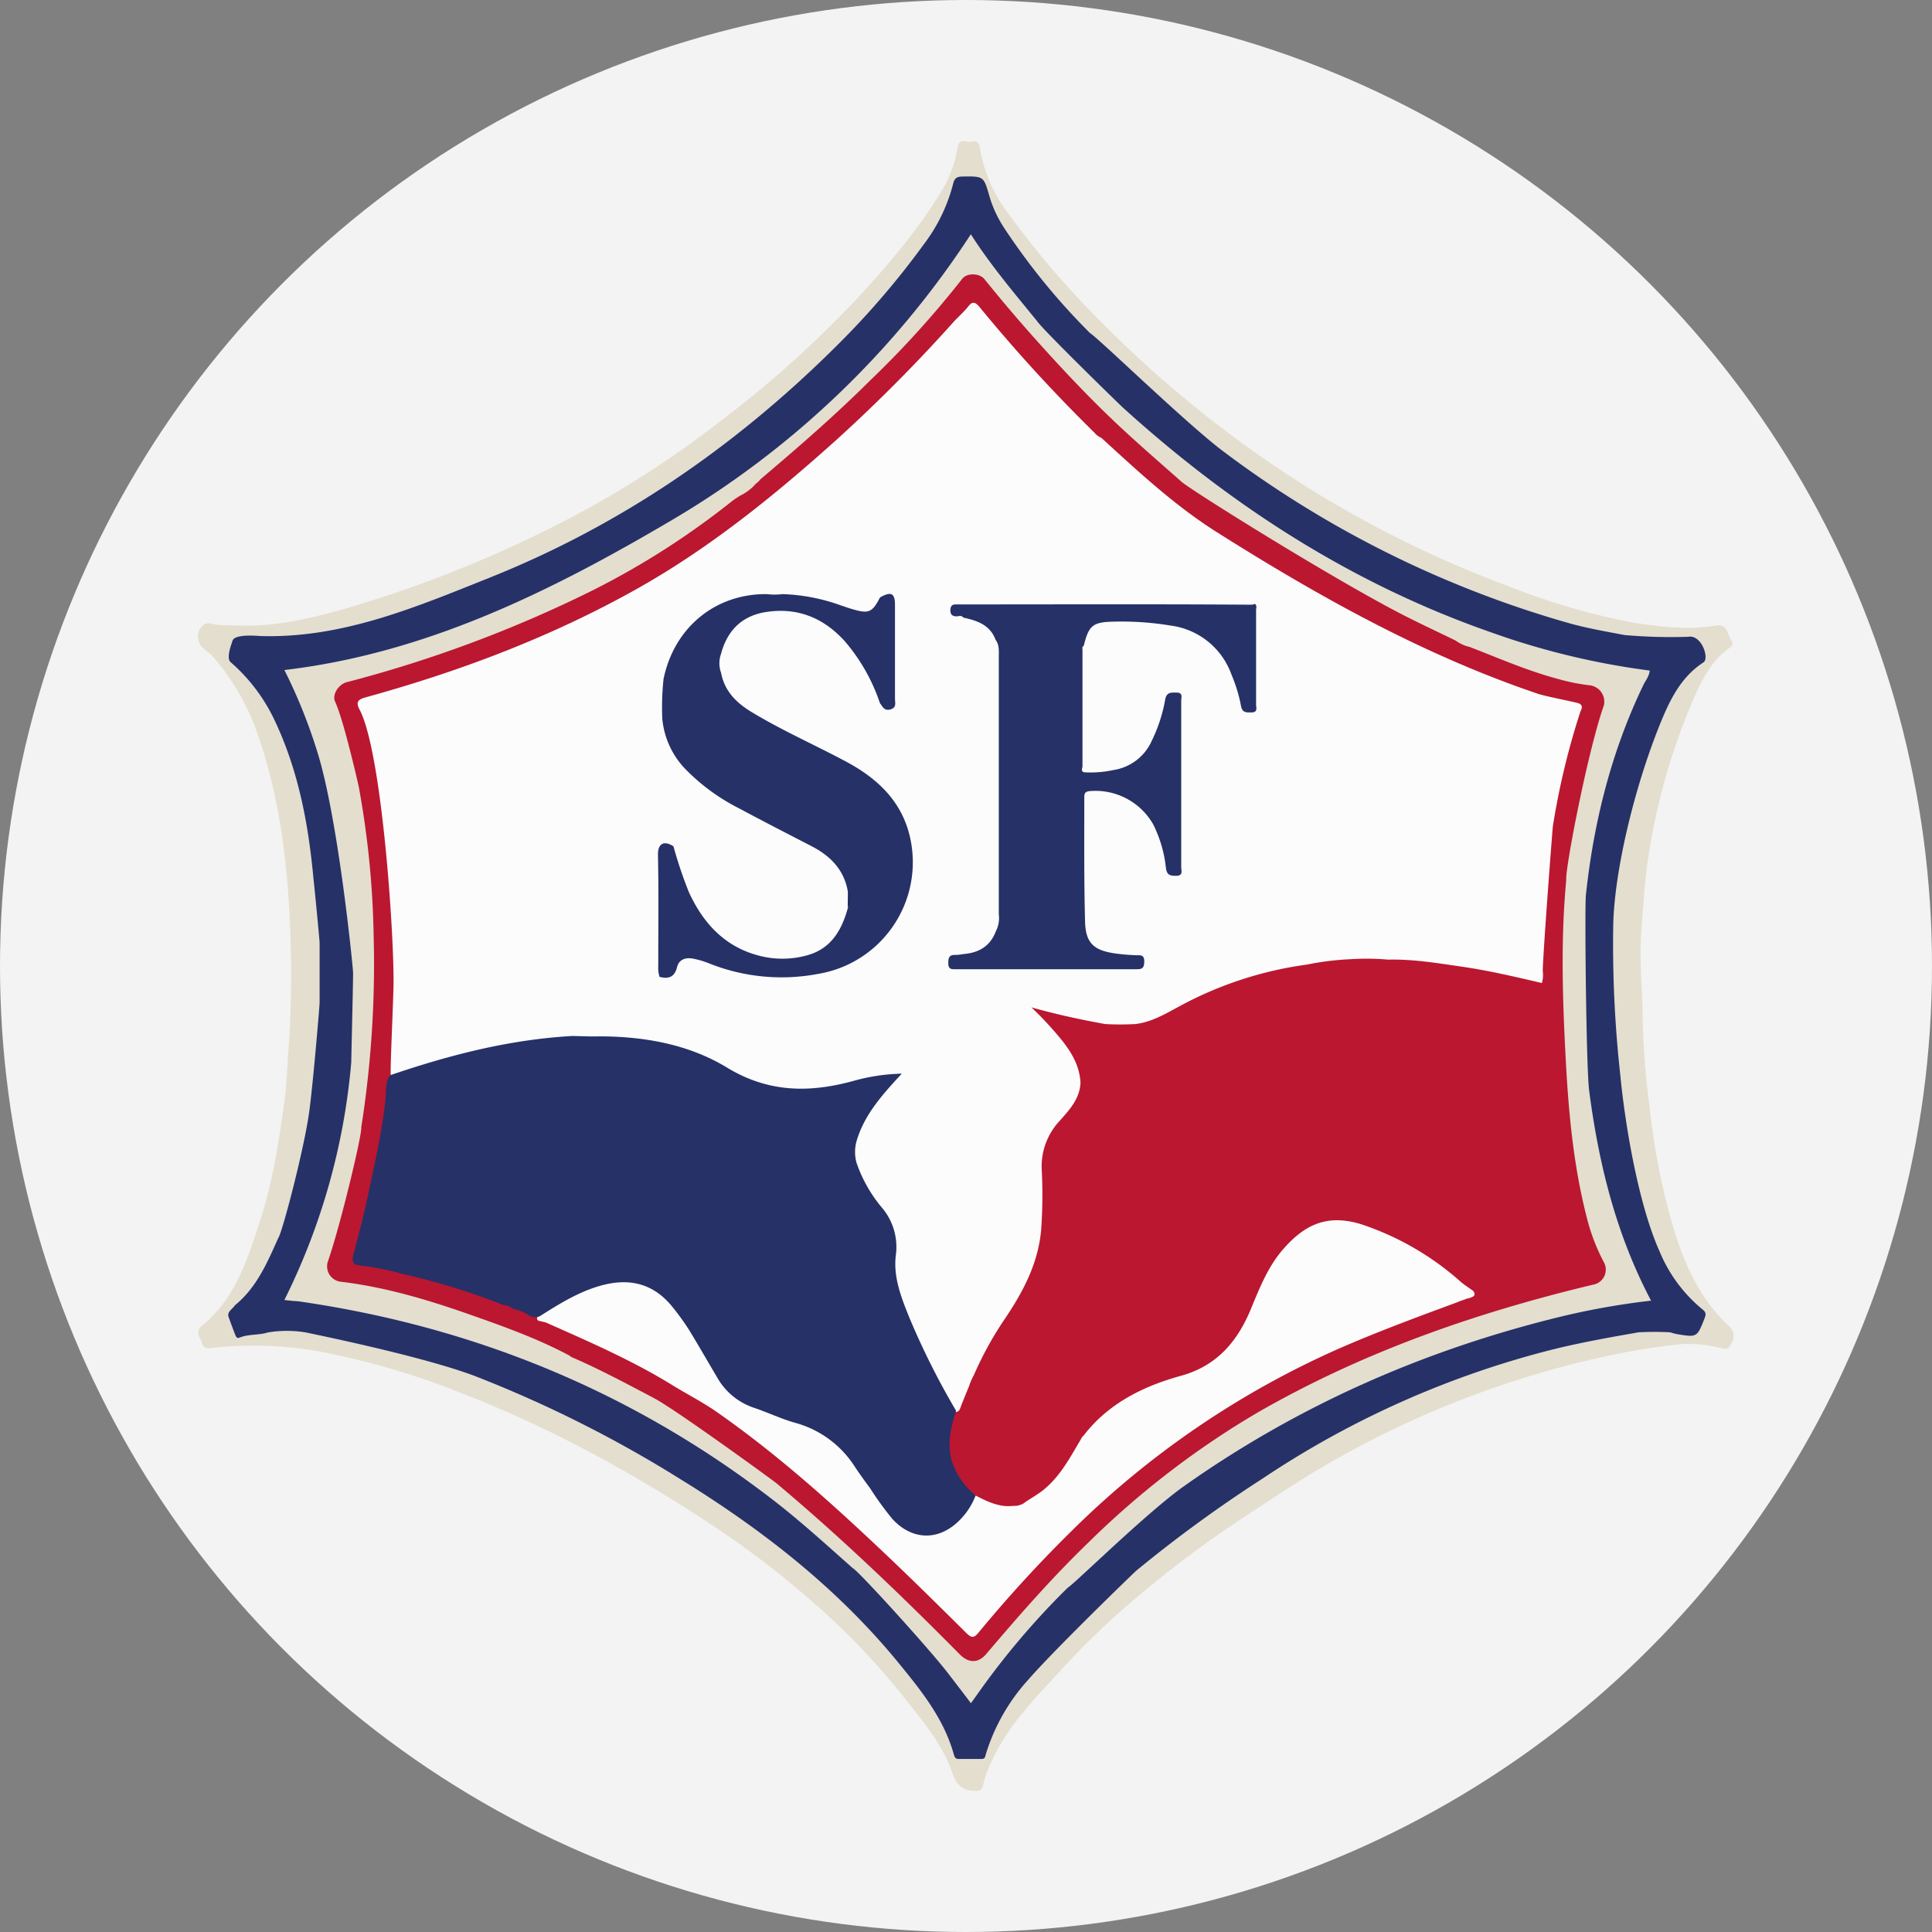
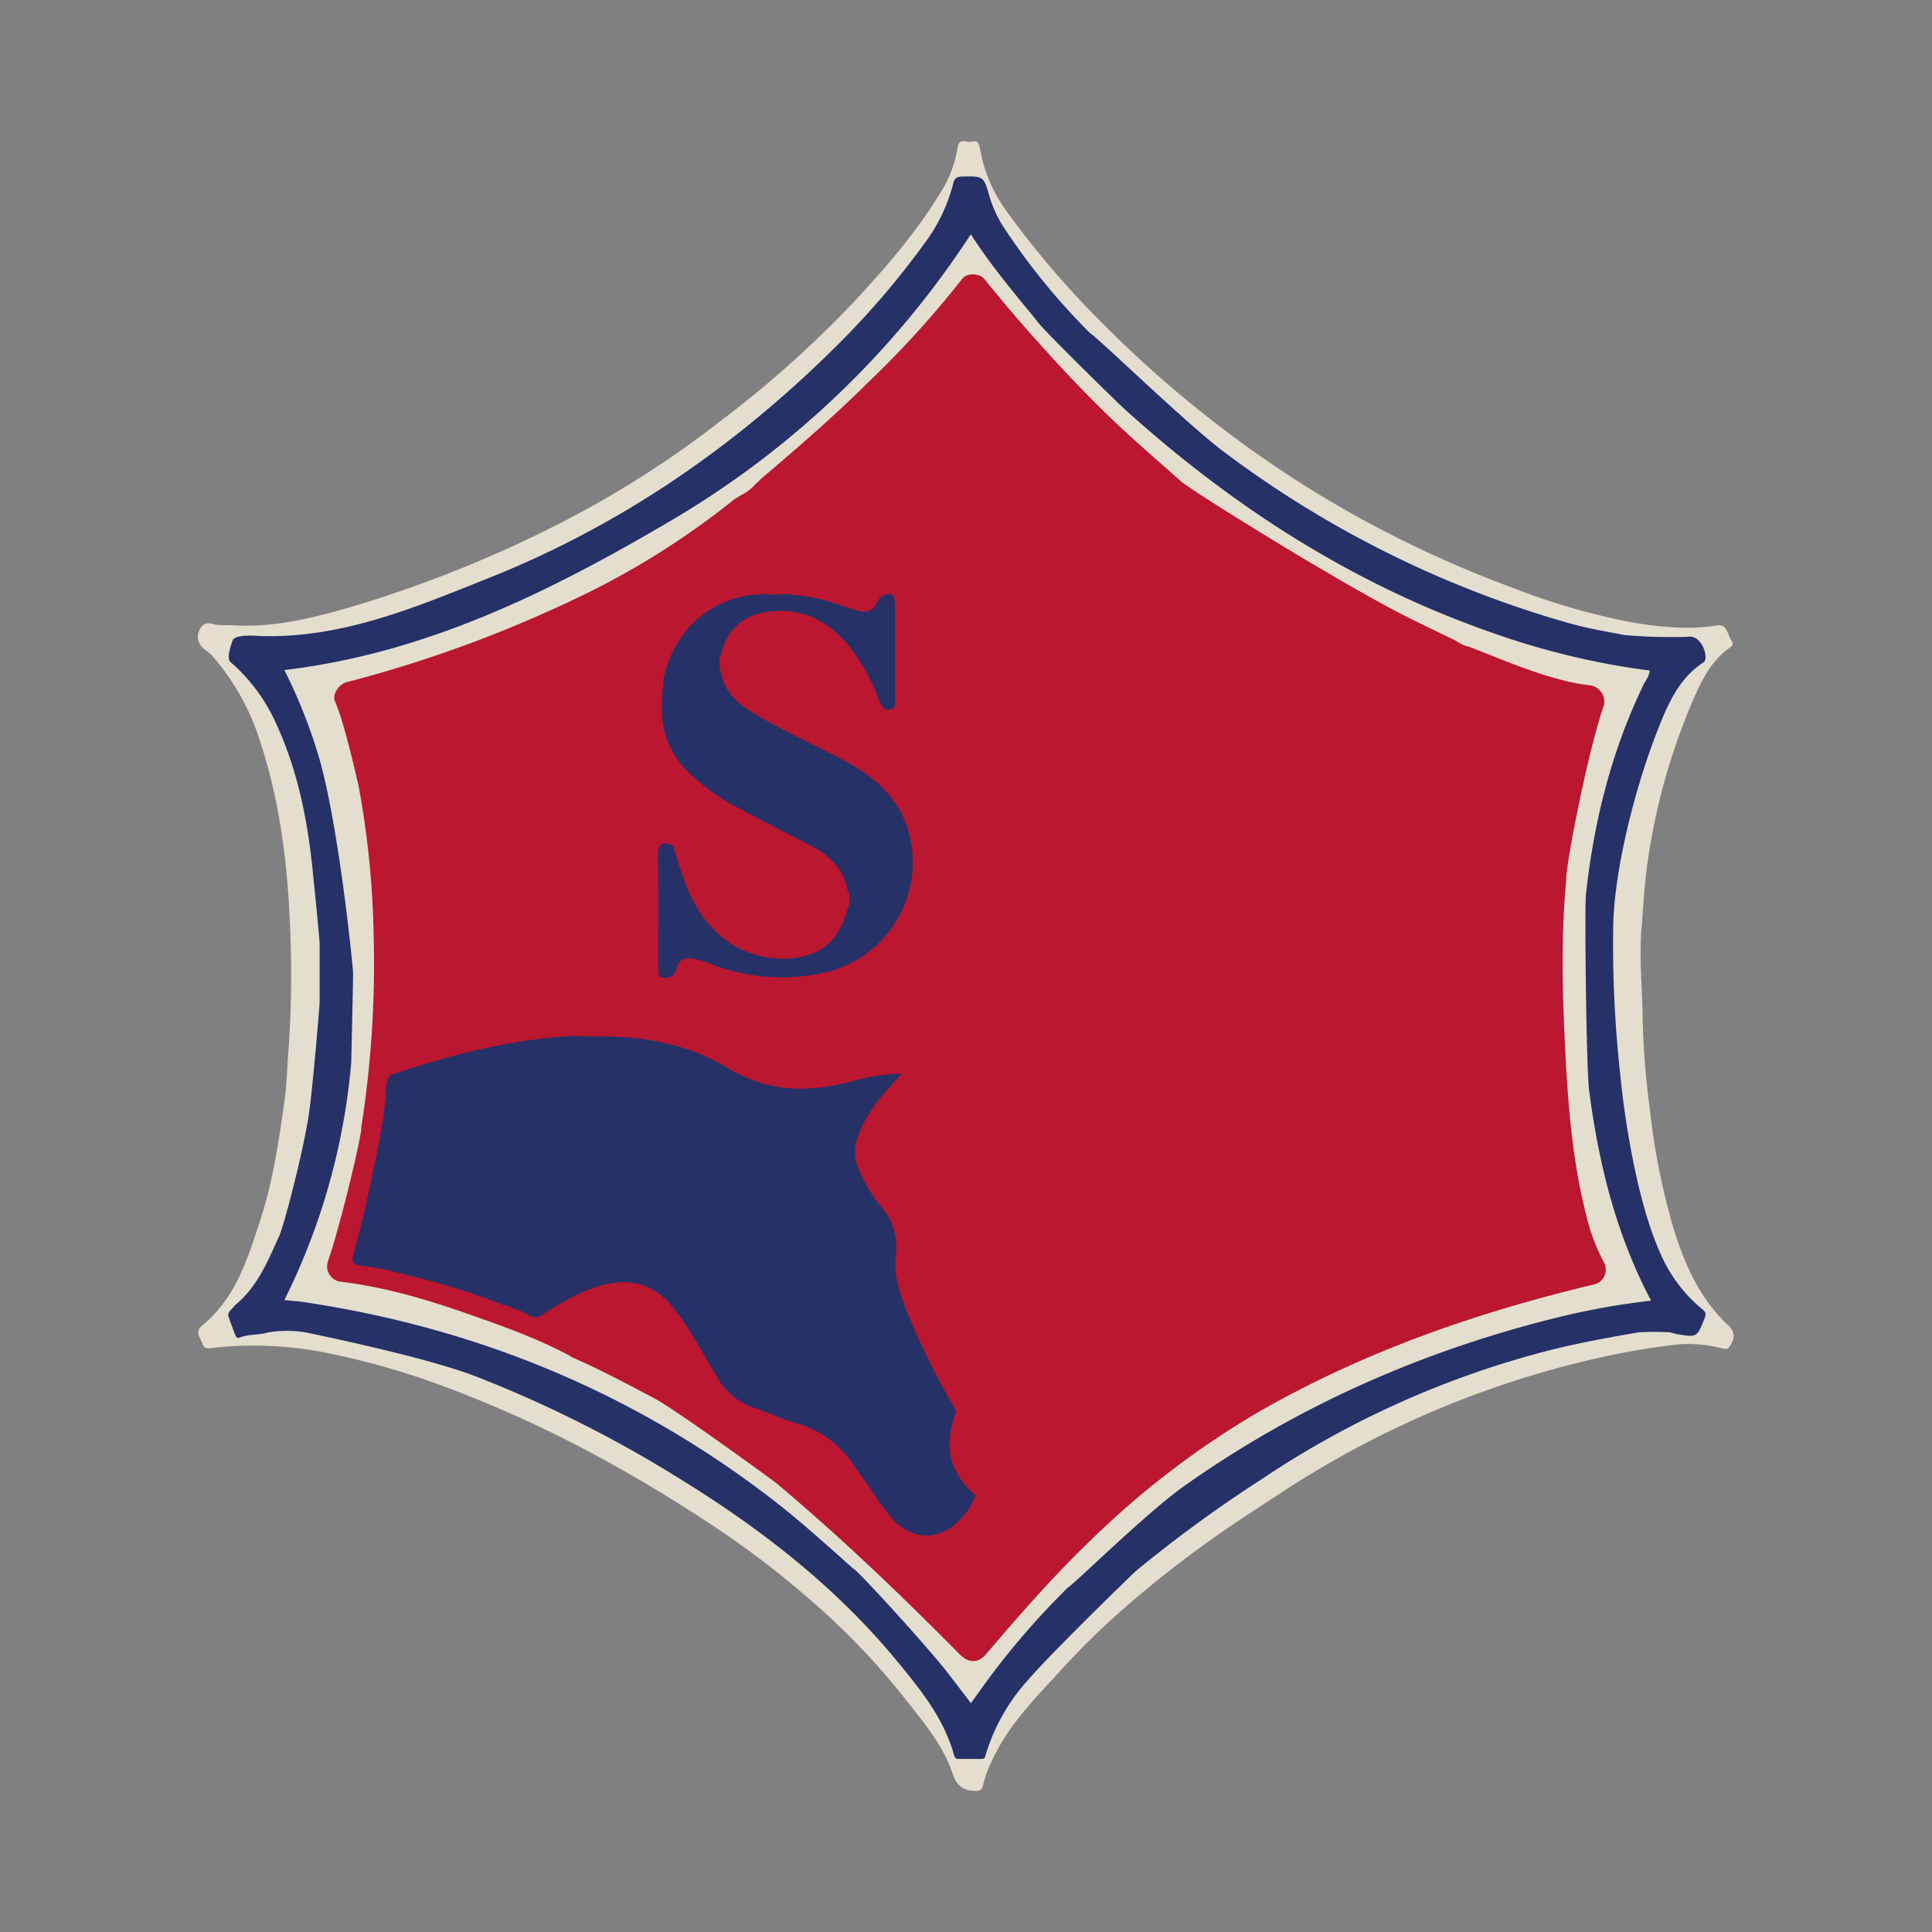
<svg xmlns="http://www.w3.org/2000/svg" viewBox="0 0 407 407">
  <rect x="0" y="0" width="407" height="407" fill="#808080" stroke="none" />
  <defs>
    <style>.cls-1{fill:#f3f3f3;}.cls-2{fill:#e4dece;}.cls-3{fill:#263168;}.cls-4{fill:#bb1730;}.cls-5{fill:#fcfcfc;}.cls-6{fill:#242b58;}</style>
  </defs>
  <g id="Calque_2" data-name="Calque 2">
    <g id="Calque_1-2" data-name="Calque 1">
-       <circle class="cls-1" cx="203.5" cy="203.5" r="203.5" />
      <path class="cls-2" d="M44.29,131.28c1.48.58,3.24.36,5,.46,8.26.47,16.14-1.43,24-3.68a259.49,259.49,0,0,0,43.05-17,212.85,212.85,0,0,0,35.88-22.7A227.53,227.53,0,0,0,180,63.48c6.85-7.38,13.45-15,18.62-23.71a24.29,24.29,0,0,0,3.08-8.61c.38-2.36,2-1,3.08-1.31s1.46.29,1.66,1.46A31.34,31.34,0,0,0,212,44.43,193.09,193.09,0,0,0,232.2,68.06a243.69,243.69,0,0,0,43,34.47,236.31,236.31,0,0,0,43.25,21.22,143.63,143.63,0,0,0,25.15,7.33c5.95,1,12,1.66,18,.69,2.37-.38,2.23,1.88,3.08,3.06s-.17,1.48-.91,2.06c-3.38,2.67-5.26,6.37-6.95,10.22a134.33,134.33,0,0,0-9.5,32.94c-.84,5.12-1.1,10.34-1.51,15.53-.53,6.51.19,12.94.25,19.4a168.4,168.4,0,0,0,1.47,18.44,144.65,144.65,0,0,0,5.11,25.66c2.19,7,5.1,13.68,10.35,19.06.24.25.48.51.74.74,1.77,1.49,1.91,2.88.63,4.77-.56.83-1.14.47-1.81.34a28.57,28.57,0,0,0-8.47-.83,146.25,146.25,0,0,0-15.39,2.47,202.53,202.53,0,0,0-68.65,28.74c-6.35,4.13-12.71,8.26-18.79,12.79-5.24,3.89-10.34,8-15.22,12.32a161.25,161.25,0,0,0-11.95,11.72c-5.44,6-11.34,11.71-14.87,19.21a25.4,25.4,0,0,0-2.12,5.66c-.21,1-.65,1.27-1.89,1.2-2.65-.16-3.76-1.35-4.59-3.82-2-5.88-6-10.57-9.77-15.38A151.66,151.66,0,0,0,170.66,337a193.19,193.19,0,0,0-18.8-14.48c-8.37-5.63-17-10.88-25.85-15.67a253,253,0,0,0-30.68-14.1,161.7,161.7,0,0,0-28.41-8.12,79.73,79.73,0,0,0-21.81-.72c-.91.08-2.12.46-2.49-.85s-1.72-2.4,0-3.85c7.08-5.79,9.6-14.15,12.27-22.38,2.6-8,3.83-16.32,5-24.62.53-3.84.63-7.74.92-11.62a220.52,220.52,0,0,0,.37-23.42c-.46-14.26-2.08-28.37-6.72-42a50,50,0,0,0-9.79-17.06c-.54-.62-1.31-1-1.9-1.61a3.21,3.21,0,0,1,.11-4.89C43.27,131.3,43.67,131.34,44.29,131.28Z" />
      <path class="cls-3" d="M66.07,185.46C65,173.59,62.83,162,57.58,151.18a37.24,37.24,0,0,0-9-11.69c-1-.87.21-3.84.4-4.5.44-1.45,4.84-1.06,5.94-1,17.27.51,32.76-6.12,48.29-12.32,27.49-11,51.38-27.42,72.38-48.17a174.09,174.09,0,0,0,19-22,35.62,35.62,0,0,0,6.18-12.71c.26-1.15.71-1.59,1.94-1.6,4.49-.07,4.52-.12,5.74,4.21a25.13,25.13,0,0,0,3.2,6.79,140.08,140.08,0,0,0,18,22c1.5.81,20.45,19.22,28.08,24.92A221.61,221.61,0,0,0,331,131.41c3.7,1,7.48,1.66,11.24,2.37a112.14,112.14,0,0,0,13.36.37c2.9-.54,4.52,4.57,3.27,5.38-4.56,2.95-6.9,7.51-8.89,12.34-5.49,13.33-9.85,31.16-10.13,42.9a250.35,250.35,0,0,0,1.5,31.83c1,10.39,3.8,27.12,8.29,37.1a31.13,31.13,0,0,0,9,12.13c.79.62.77,1.08.44,1.92-1.59,4-1.57,4-5.86,3.29-.48-.09-.94-.25-1.4-.37a61.29,61.29,0,0,0-6.64,0c-6.45,1.13-12.9,2.27-19.25,3.91a196.3,196.3,0,0,0-60,26.93,282.33,282.33,0,0,0-26.53,19.35c-.58.49-17.35,16.73-22.79,23a41.26,41.26,0,0,0-8.93,15.68c-.13.48-.16,1-.84,1-1.68,0-3.35,0-5,0-.6,0-.78-.49-.92-1-2.15-7.69-7.11-13.71-12-19.68-12.8-15.51-28.44-27.68-45.48-38.19a259.22,259.22,0,0,0-43.21-21.72c-11.36-4.35-35.53-9.17-35.72-9.24a24.18,24.18,0,0,0-8.14,0c-1.92.6-4,.3-5.9,1.07-.68.27-.79-.34-1-.79-.44-1.16-.87-2.33-1.3-3.5S49,275.8,49.46,275c4.6-3.72,6.83-9,9.15-14.17.8-1,5.52-18.92,6.57-26.89.83-6.29,2.14-22,2.15-22.72,0-4.22,0-8.43,0-12.64C67.32,198.05,66.23,186.66,66.07,185.46Z" />
      <path class="cls-2" d="M179.65,330.36c-5.64-5-11.19-10.08-17.18-14.67-29.42-22.58-62.6-36.16-99.23-41.5-.56-.08-1.12-.1-1.67-.15l-1.66-.18A138.82,138.82,0,0,0,74,223.76c0-1.21.45-18.79.37-19,0-.78-3.05-31.89-7.46-46.17a112.16,112.16,0,0,0-7-17.44c29.86-3.53,56-16.5,81.33-31.41a190.54,190.54,0,0,0,63.28-60.39c4.14,6.49,9.09,12.32,13.92,18.25,1,1.64,17.31,17.53,18.08,18.23,22.77,20.66,48.15,37.06,77.31,47.28a160,160,0,0,0,33.7,8.15c-.11,1.25-.89,2.11-1.36,3.1-6.73,14-10.43,28.8-12.08,44.18-.28,2.56.06,36.26.68,41.16,2,15.39,5.65,30.29,13.05,44.3a157.22,157.22,0,0,0-19.16,3.4c-28.62,7-55.18,18.65-79.28,35.71-7.85,5.56-23.26,20.76-24.42,21.33a164,164,0,0,0-18.95,22.31c-.44.62-.88,1.24-1.47,2.05-1.67-2.19-3.25-4.27-4.85-6.34C195.84,347.43,180.57,330.63,179.65,330.36Z" />
      <path class="cls-4" d="M76.11,237.46a221,221,0,0,0,2.61-40.05,191.72,191.72,0,0,0-3.13-31.61c-.11-.54-3.15-14-5-18-.68-1.47.75-3.64,2.45-4.09a268.24,268.24,0,0,0,52.22-19.55,168.25,168.25,0,0,0,28.93-18.57c.54-.43,1.14-.79,1.72-1.17a10.37,10.37,0,0,0,2.92-2.08c.39-.52,1-.81,1.35-1.36,7.88-6.67,15.68-13.43,23-20.71a205.21,205.21,0,0,0,19.52-21.53c1-1.29,3.64-1.24,4.7.08q6.24,7.74,12.94,15.09c5.33,5.88,10.83,11.61,16.68,17,3.86,3.55,7.83,7,11.75,10.46,1.09,1.26,32.25,20.76,47.17,28.36,3.54,1.8,7.13,3.47,10.7,5.21a8.11,8.11,0,0,0,3,1.36c6.1,2.36,12.11,5,18.44,6.69a42.18,42.18,0,0,0,7,1.4,3.49,3.49,0,0,1,2.8,4.2c-3.43,9.7-8.22,34.7-7.93,36.8-1.17,12.35-.79,24.7-.15,37,.59,11.47,1.6,22.9,4.47,34.07a41.25,41.25,0,0,0,3.56,9.36,3.22,3.22,0,0,1-2.26,4.82c-24.8,5.93-48.7,14.26-70.87,27.06a182.92,182.92,0,0,0-35.29,27.13c-7.71,7.43-14.74,15.47-21.66,23.62-1.7,2-3.76,1.93-5.63,0-12.38-12.52-25.09-24.69-38.57-36-.58-.49-20.94-15.33-25.73-17.89-5.7-3-11.39-6.07-17.32-8.63a2.06,2.06,0,0,1-.52-.35c-6.53-3.49-13.47-6-20.41-8.44-9.07-3.22-18.28-6-27.88-7.14a3.26,3.26,0,0,1-2.61-4.28C71.69,258.24,76.3,239,76.11,237.46Z" />
-       <path class="cls-5" d="M332.46,148.13c1.27.44.64,1.3.4,2A156.87,156.87,0,0,0,327.14,174c-.09.54-2.07,26.51-2.14,30.54a6.19,6.19,0,0,1-.18,2.55c-5.62-1.32-11.24-2.64-16.95-3.46-5.11-.74-10.22-1.6-15.41-1.47a51.86,51.86,0,0,0-8-.09,58.93,58.93,0,0,0-9.13,1.13,78.34,78.34,0,0,0-26.89,8.8c-3,1.62-5.83,3.31-9.25,3.73a58.67,58.67,0,0,1-6.36,0c-5.08-.91-10.12-2-15.55-3.51A71.78,71.78,0,0,1,223,218.3c2.33,2.76,4.28,5.7,4.6,9.44a2.83,2.83,0,0,1,0,.65c-.26,3.23-2.36,5.46-4.33,7.69a14,14,0,0,0-3.82,10.26,102.19,102.19,0,0,1-.12,12.74c-.61,7-3.73,12.91-7.53,18.58a73,73,0,0,0-6.66,12.06,12.18,12.18,0,0,0-1,2.32c-.56,1.33-1.1,2.67-1.63,4-.24.6-.32,1.4-1.25,1.42-1.38-.9-1.77-2.48-2.48-3.8-3.46-6.45-6.91-12.92-9.2-19.92a20.55,20.55,0,0,1-1.37-8.83c.52-4.48-1.06-8.15-3.86-11.52a21.28,21.28,0,0,1-4.44-8.69,14.94,14.94,0,0,1,0-4.17c1.33-5.49,4.87-9.6,8.62-13.72-5.56.24-10.65,2.11-15.95,2.88a25.11,25.11,0,0,1-17.12-3.08,56.11,56.11,0,0,0-25.05-7.52,29.1,29.1,0,0,0-4.37-.4c-1.42,0-2.84,0-4.26,0-12.06.61-23.71,3.33-35.19,6.89a29.75,29.75,0,0,1-4.24,1.12c-.25,0,.41-13.25.54-18.74.24-9.82-2.35-49.52-7.17-58.53-.9-1.69-.1-2.14,1.43-2.56,19.75-5.45,38.82-12.65,56.74-22.66,15.51-8.67,29.22-19.79,42.38-31.61a337.22,337.22,0,0,0,24.91-25.11c1-1,2-1.94,2.85-3,.75-.92,1.29-1,2.24.09a331.7,331.7,0,0,0,24.28,26.56,4,4,0,0,0,1.49,1.12c7.72,7.06,15.4,14.22,24.26,19.82C277.77,125.64,299.88,138,324,146.16,325.61,146.7,331.29,147.78,332.46,148.13Z" />
-       <path class="cls-5" d="M205.54,315.06c2.48,1.28,5,2.52,7.91,2.17a3.82,3.82,0,0,0,2.19-.53c1.22-.9,2.56-1.61,3.77-2.52l0,0c3.78-2.87,5.93-7,8.27-10.94a2.36,2.36,0,0,1,.6-.83c5.25-6.79,12.53-10.38,20.53-12.59,7.52-2.08,11.87-7.19,14.71-14.07,1.83-4.45,3.64-9,6.83-12.63,4.2-4.78,9-7.7,16.88-5.06A59.81,59.81,0,0,1,307.69,270c.83.72,1.77,1.3,2.66,1.95.75,1.05-.11,1.24-.82,1.52a1.4,1.4,0,0,1-.41.06c-.68.31-1.42.48-2.11.8-8.56,3.16-17.11,6.32-25.47,10a188,188,0,0,0-54.8,37.21,282,282,0,0,0-20.56,22.34c-1,1.24-1.52,1.22-2.65.1-6.33-6.28-12.68-12.56-19.19-18.66-10.63-10-21.53-19.64-33.53-28-2.9-2-6.08-3.62-9.07-5.46-8.51-5.26-17.61-9.2-26.7-13.24a4.06,4.06,0,0,0-.8-.19c-.41-.2-1.1,0-1.11-.78a1.75,1.75,0,0,1,.5-.78,39.89,39.89,0,0,1,11.78-6.27c7.55-2.42,12.66-.86,17.56,5.39a80.58,80.58,0,0,1,6.23,9.93c.63,1.09,1.28,2.17,1.91,3.26a15,15,0,0,0,8.24,7c3.94,1.41,7.89,2.81,11.8,4.31a16.81,16.81,0,0,1,7,5.17c3.19,3.81,5.82,8,8.75,12,1.54,2.09,3.23,4.05,5.87,4.83,3.79,1.12,7.43-.36,10.21-4C203.84,317.37,204.15,315.81,205.54,315.06Z" />
      <path class="cls-3" d="M200.78,308.59c-1.43-3.93-.58-7.65.63-11.4a160.83,160.83,0,0,1-9.89-19.73c-1.69-4.21-3.39-8.5-2.79-13.12a12.79,12.79,0,0,0-3-10,29.7,29.7,0,0,1-5.29-9.38,8.51,8.51,0,0,1,0-4.56c1.64-5.6,5.45-9.81,9.53-14.22a40.68,40.68,0,0,0-9.94,1.46c-9.34,2.61-18.08,2.61-26.89-2.75-8.06-4.89-17.39-6.56-26.89-6.57-1.51.08-5.37-.1-5.78-.07-13.17.75-25.8,4-38.22,8.24-1.14,1.34-.85,3-1,4.56-.65,7-2.28,13.79-3.7,20.64-.91,4.33-2.07,8.6-3.16,12.88-.35,1.36.24,1.89,1.36,2a62.4,62.4,0,0,1,9.33,1.87,143.67,143.67,0,0,1,19.75,6l.84.37c.73.22,1.58.14,2.14.81h0a12.13,12.13,0,0,1,3.35,1.27,2.42,2.42,0,0,0,2.55.39c4.12-2.61,8.23-5.19,13-6.49,6.1-1.66,11.16-.3,15.1,4.72a52.56,52.56,0,0,1,3.3,4.58c2,3.26,3.9,6.6,5.86,9.89a14,14,0,0,0,7.81,6.57c3,1,5.82,2.38,8.83,3.21A21.63,21.63,0,0,1,180.09,309c1,1.5,2.08,3,3.15,4.43A67.15,67.15,0,0,0,188,320c4.19,4.55,9.79,4.64,14.14.26a14.76,14.76,0,0,0,3.39-5.22A15.91,15.91,0,0,1,200.78,308.59Z" />
-       <path class="cls-3" d="M228.37,162.69a23,23,0,0,0,6.24-.48,10.54,10.54,0,0,0,8-6.11,32.58,32.58,0,0,0,2.85-8.71c.27-1.59,1.22-1.5,2.38-1.49,1.51,0,.95,1.12,1,1.8q0,17.51,0,35c0,.71.46,1.75-1,1.8-1.26,0-2-.06-2.22-1.63a26.78,26.78,0,0,0-2.68-9.2,14,14,0,0,0-13.52-7c-.86.12-1,.52-1,1.24,0,8.73-.07,17.46.16,26.19.11,4.57,1.83,6.12,6.38,6.76a42.44,42.44,0,0,0,4.37.37c1,0,1.74-.1,1.72,1.34s-.49,1.62-1.72,1.61c-12.64,0-25.28,0-37.93,0-.87,0-1.61.1-1.63-1.22s.26-1.85,1.57-1.79a11.72,11.72,0,0,0,1.66-.19c3.18-.26,5.58-1.63,6.76-4.73a6.06,6.06,0,0,0,.65-3.61q0-27.13,0-54.26c0-1.23.14-2.51-.68-3.6-1.17-3.14-3.88-4.05-6.79-4.67-.42-.59-1-.24-1.54-.27-.91-.05-1.22-.52-1.19-1.35s.36-1.17,1.15-1.16c.56,0,1.12,0,1.68,0,20.22,0,40.45-.08,60.68.06a1.6,1.6,0,0,0,.6-.18c.55.33.29.88.29,1.32q0,9.93,0,19.88c0,.66.41,1.64-.91,1.67-1.07,0-2,.14-2.27-1.38a31.75,31.75,0,0,0-2-6.57,15.75,15.75,0,0,0-12.85-10.35,63.24,63.24,0,0,0-11.66-.83c-4.69.07-5.53.7-6.61,5.09-.41.21-.27.59-.27.91q0,12.26,0,24.51C228,161.88,227.65,162.47,228.37,162.69Z" />
      <path class="cls-3" d="M185.37,148.13A38.87,38.87,0,0,0,177.89,135c-4.34-4.76-9.69-7-16.1-6.13-5.25.67-8.52,3.74-9.89,8.85a5.85,5.85,0,0,0,0,4c.73,3.87,3.19,6.32,6.45,8.29,6.39,3.87,13.23,6.88,19.81,10.39s11.77,8.29,13.53,15.9a23.84,23.84,0,0,1-19.33,28.86,41.1,41.1,0,0,1-23-2.22,18.25,18.25,0,0,0-3.41-1c-1.53-.28-2.92.18-3.32,1.8-.53,2.14-1.81,2.53-3.69,2.05a6.41,6.41,0,0,1-.27-2.27c0-7.8.1-15.61-.06-23.41-.05-2.33,1.18-3.15,3.26-1.83a89.48,89.48,0,0,0,3.26,9.68c3.17,6.89,8,11.91,15.64,13.57a19.39,19.39,0,0,0,9.33-.3c5-1.4,7.23-5.3,8.51-9.95.63-1,.19-2.06.31-3.08a.19.19,0,0,0-.07-.14.51.51,0,0,0-.2,0c-.72-4.7-3.61-7.69-7.66-9.79-5.07-2.62-10.15-5.22-15.18-7.92a42.65,42.65,0,0,1-11.29-8.2,17.52,17.52,0,0,1-5-10.78,56.22,56.22,0,0,1,.26-8.31c2.23-10.87,10.91-18,21.75-17.9a14.1,14.1,0,0,0,3.31,0,39.64,39.64,0,0,1,12.42,2.42c.73.23,1.45.5,2.18.71,3.59,1.06,4.28.77,5.95-2.44,2.33-1.31,3.15-.9,3.15,1.58,0,6.6,0,13.2,0,19.79,0,.82.39,1.83-.93,2.22S185.93,148.86,185.37,148.13Z" />
-       <path class="cls-6" d="M178.62,188.06c.08-.22.38-.55.38-.5,0,1.24.59,2.57-.42,3.68C178.59,190.18,178.61,189.12,178.62,188.06Z" />
    </g>
  </g>
</svg>